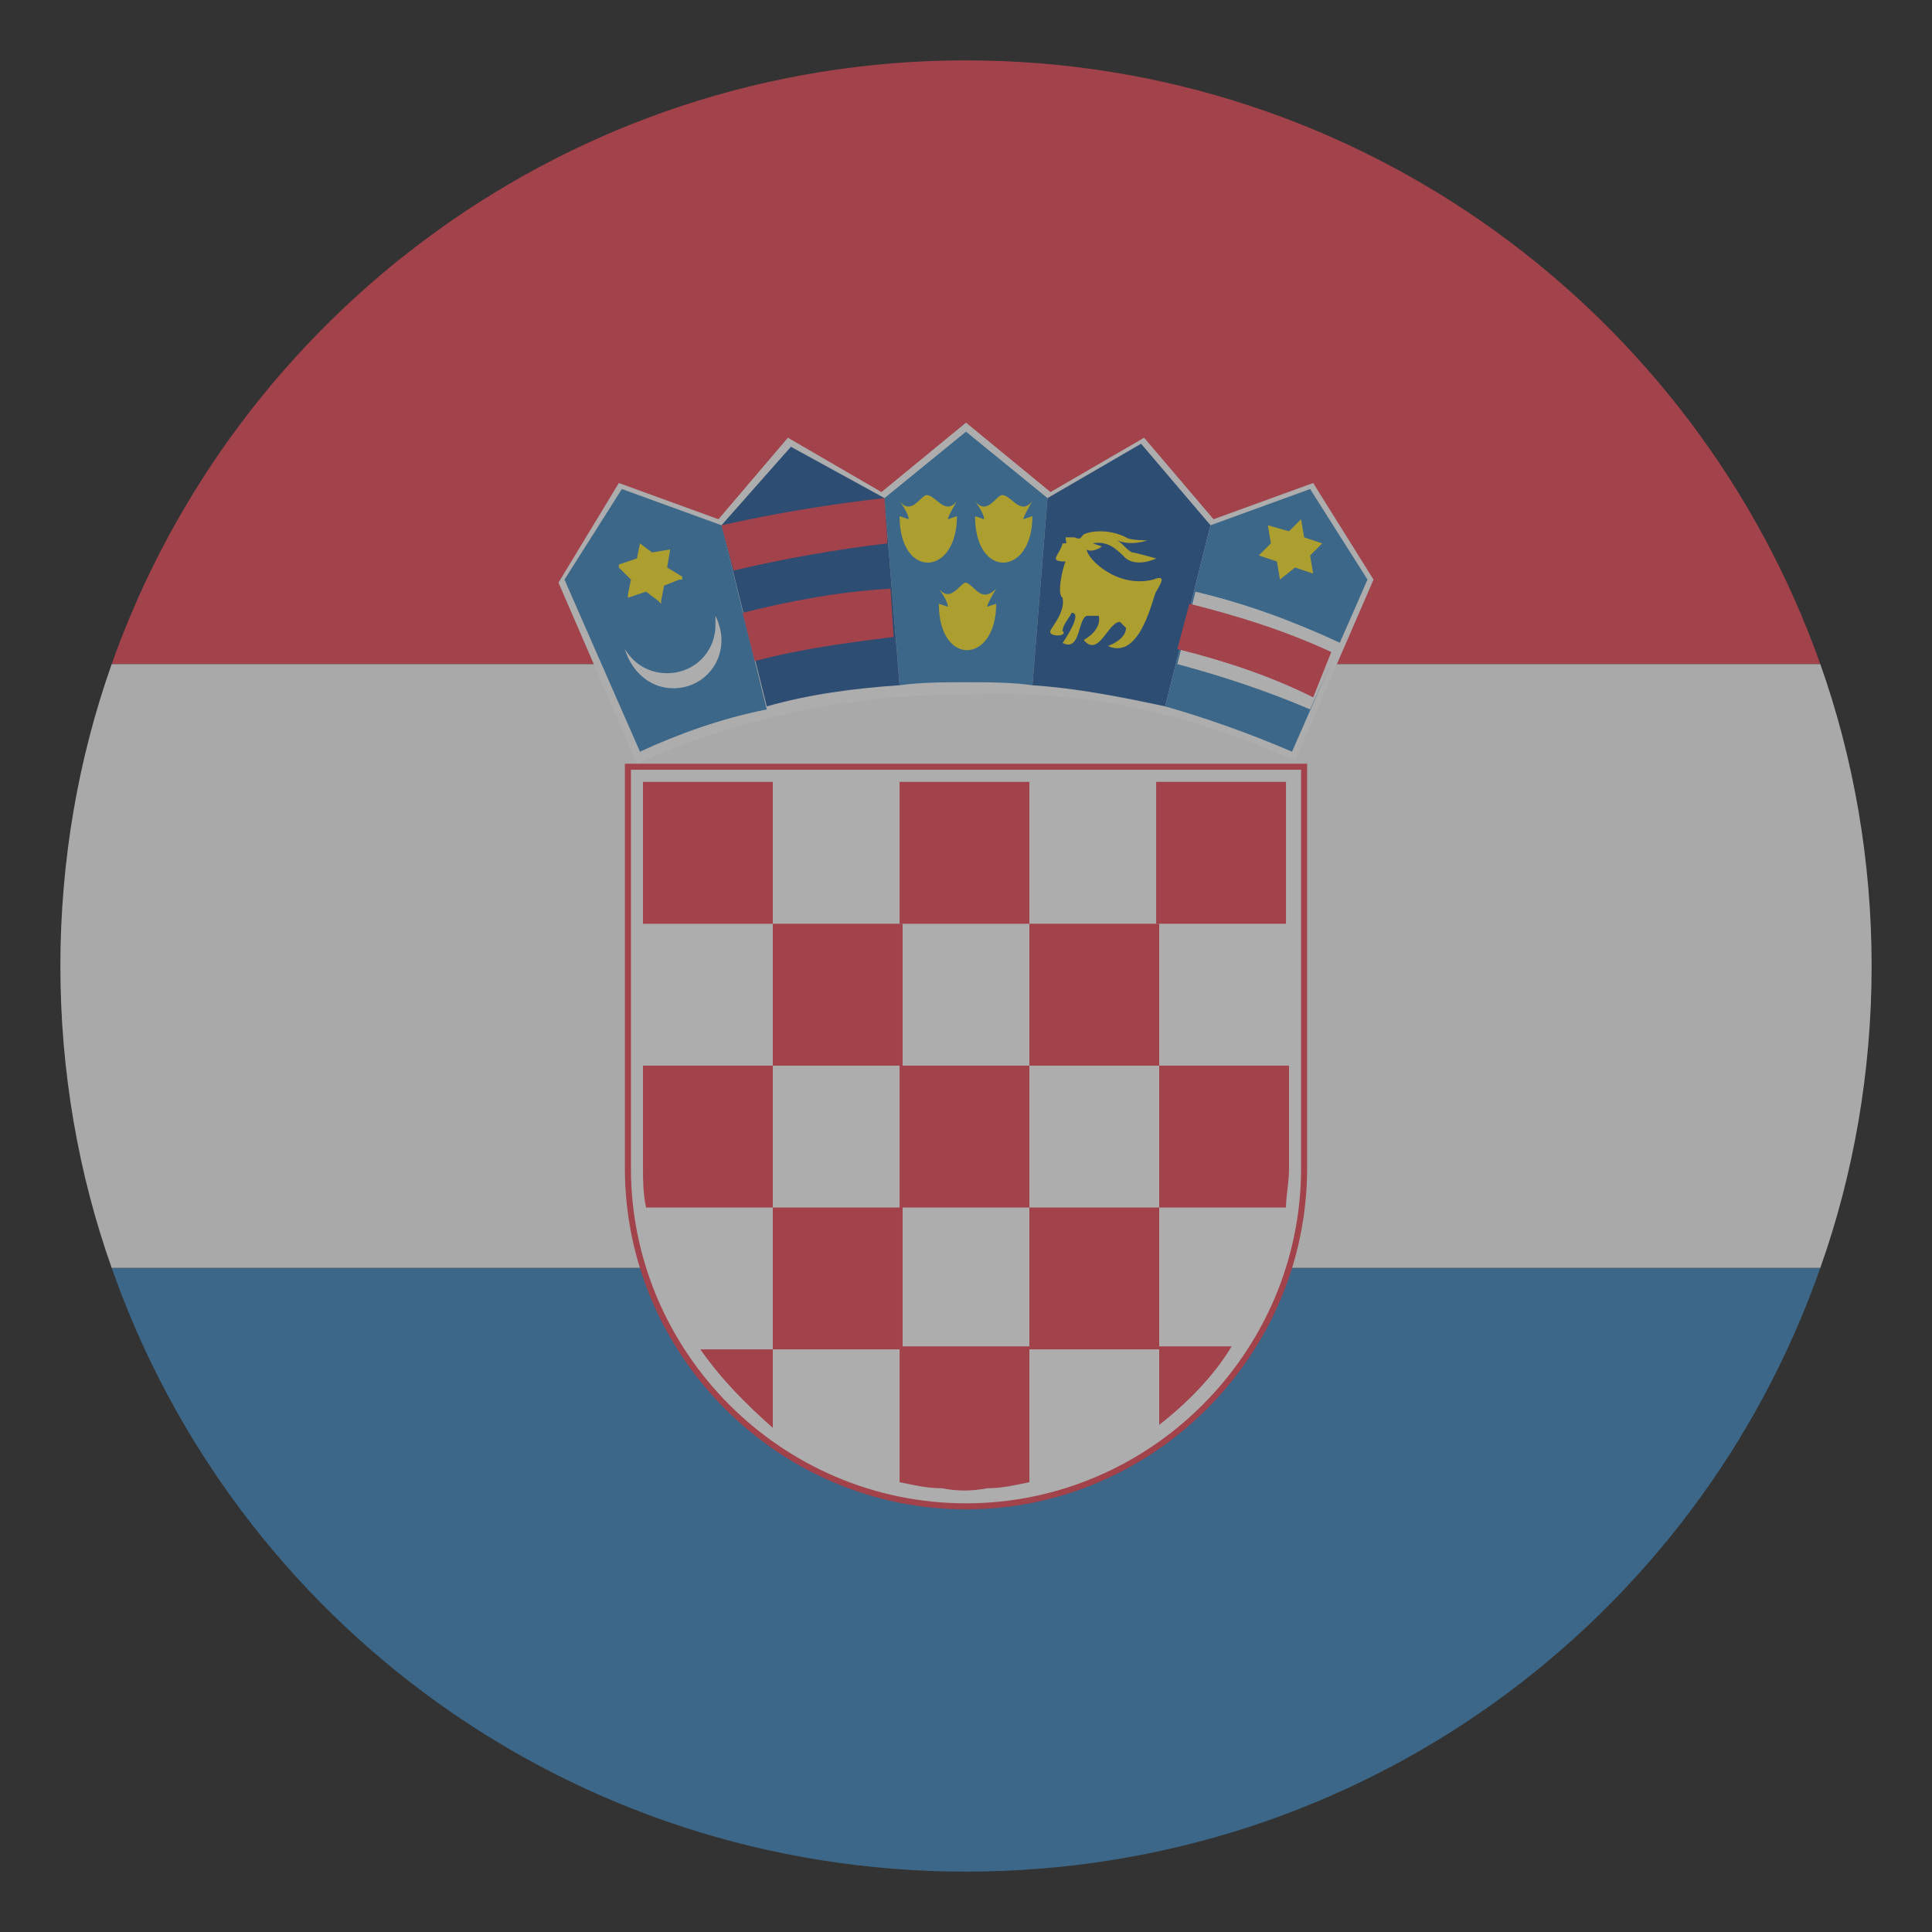
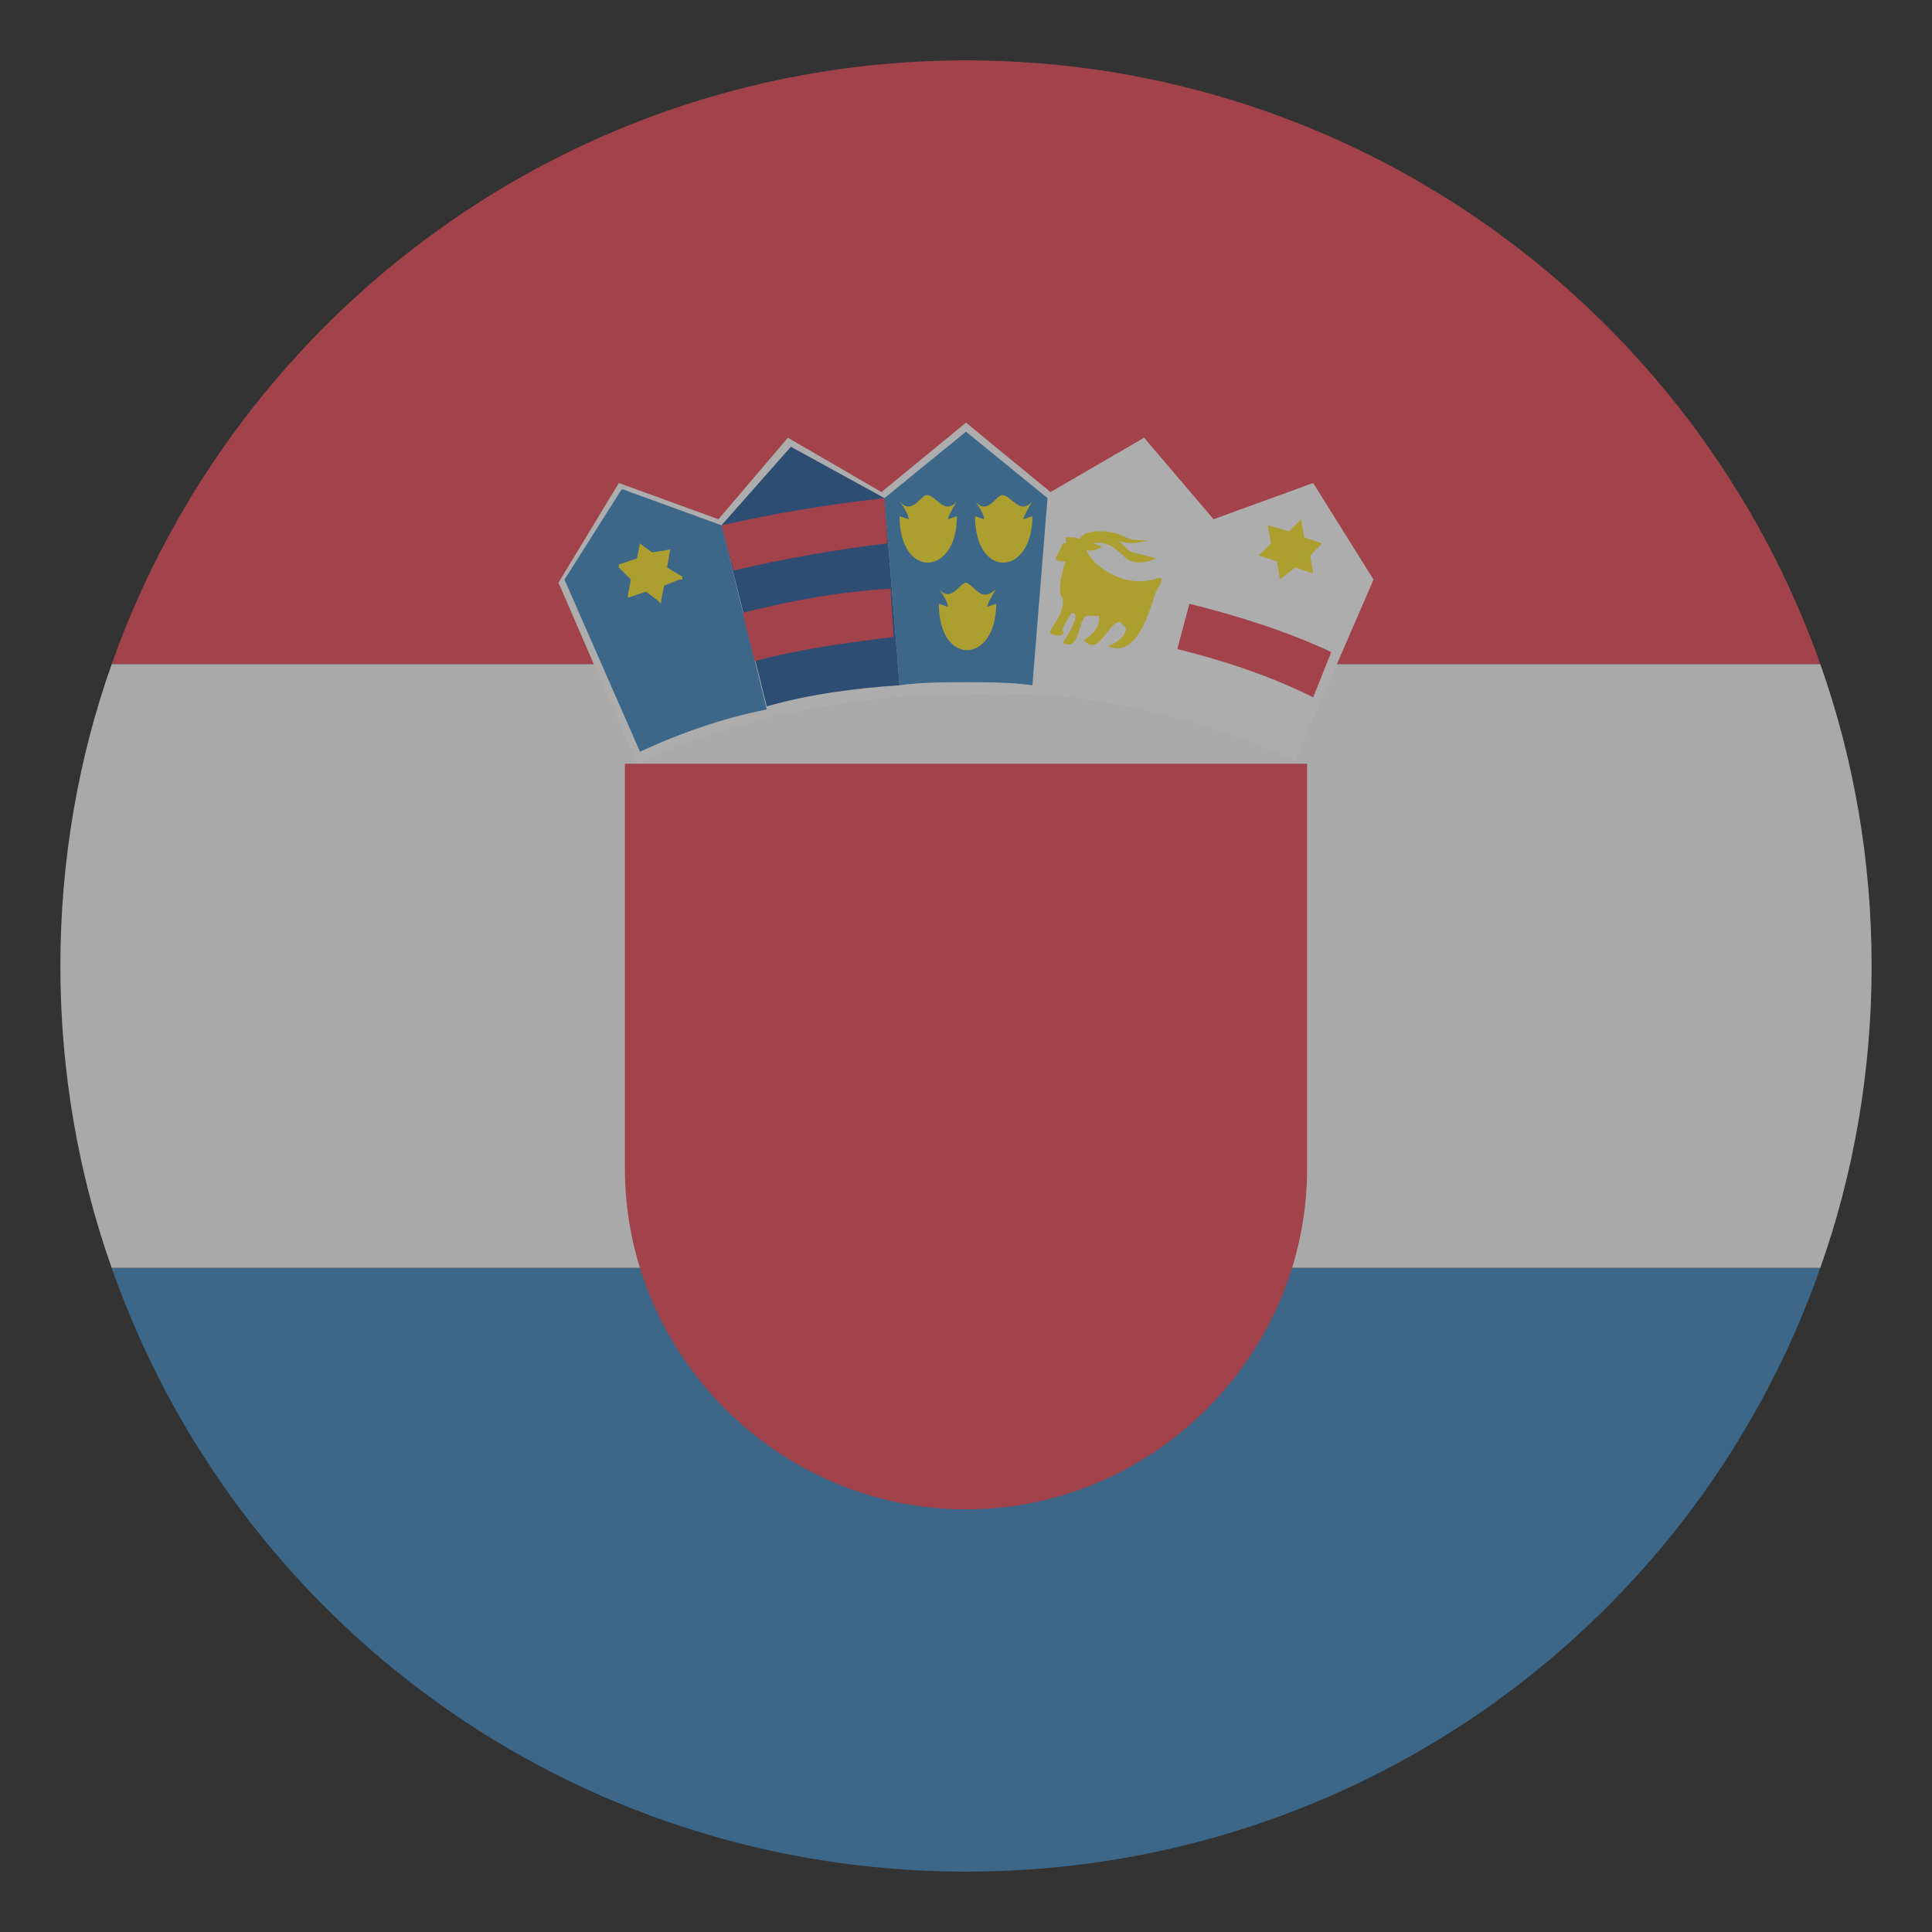
<svg xmlns="http://www.w3.org/2000/svg" width="16" height="16" viewBox="0 0 16 16" fill="none">
  <rect x="0" y="0" width="16" height="16" fill="#333333" stroke="none" />
  <g opacity="0.6">
    <path d="M8 0.5C4.725 0.5 1.95 2.6 0.925 5.5H15.075C14.05 2.6 11.275 0.5 8 0.5Z" fill="#ED4C5C" />
    <path d="M8 15.5C11.275 15.5 14.05 13.425 15.075 10.5H0.925C1.95 13.425 4.725 15.5 8 15.5Z" fill="#428BC1" />
    <path d="M0.925 5.5C0.65 6.275 0.5 7.125 0.5 8C0.5 8.875 0.65 9.725 0.925 10.5H15.075C15.35 9.725 15.5 8.875 15.5 8C15.5 7.125 15.35 6.275 15.075 5.5H0.925Z" fill="#F9F9F9" />
    <path d="M10.725 6.3L11.375 4.8L10.875 4L10.05 4.3L9.475 3.625L8.7 4.075L8 3.5L7.3 4.075L6.525 3.625L5.95 4.3L5.125 4L4.625 4.825L5.275 6.325C6.1 5.95 7.025 5.75 8 5.75C8.975 5.7 9.9 5.925 10.725 6.3Z" fill="white" />
    <path d="M8.675 4.125L8 3.575L7.325 4.125L7.45 5.675C7.625 5.65 7.825 5.65 8 5.65C8.175 5.65 8.375 5.65 8.55 5.675L8.675 4.125Z" fill="#428BC1" />
-     <path d="M8 12.5C9.55 12.5 10.825 11.225 10.825 9.675V6.325H5.175V9.675C5.175 11.225 6.45 12.5 8 12.5Z" fill="#ED4C5C" />
-     <path d="M8 12.45C9.525 12.45 10.775 11.2 10.775 9.675V6.375H5.225V9.675C5.225 11.2 6.475 12.45 8 12.45Z" fill="white" />
+     <path d="M8 12.5C9.55 12.5 10.825 11.225 10.825 9.675V6.325H5.175V9.675C5.175 11.225 6.45 12.5 8 12.5" fill="#ED4C5C" />
    <path d="M6.4 6.475H5.325V7.65H6.4V6.475ZM6.4 8.825H7.475V7.65H6.4V8.825ZM5.325 9.675C5.325 9.775 5.325 9.875 5.35 10H6.4V8.825H5.325V9.675ZM8.525 8.825H7.45V10H8.525V8.825ZM8.525 11.175H9.6V10H8.525V11.175ZM9.6 11.8C9.825 11.625 10.05 11.4 10.2 11.15H9.6V11.8ZM6.4 11.175H7.475V10H6.4V11.175ZM5.8 11.175C5.975 11.425 6.175 11.625 6.4 11.825V11.175H5.8Z" fill="#ED4C5C" />
    <path d="M8.175 12.325C8.3 12.325 8.4 12.3 8.525 12.275V11.15H7.45V12.275C7.575 12.3 7.675 12.325 7.8 12.325C7.925 12.35 8.05 12.35 8.175 12.325ZM10.65 10C10.65 9.9 10.675 9.8 10.675 9.675V8.825H9.6V10H10.65ZM8.525 8.825H9.6V7.65H8.525V8.825ZM8.525 6.475H7.45V7.65H8.525V6.475Z" fill="#ED4C5C" />
    <path d="M10.65 7.65V6.475H9.575V7.65H10.65Z" fill="#ED4C5C" />
    <path d="M5.975 4.35L5.15 4.05L4.675 4.8L4.85 5.2L5.3 6.225C5.625 6.075 5.975 5.95 6.35 5.875L5.975 4.35Z" fill="#428BC1" />
-     <path d="M5.925 5.1C5.95 5.15 5.975 5.225 5.975 5.3C5.975 5.525 5.8 5.7 5.575 5.7C5.375 5.7 5.225 5.55 5.175 5.375C5.25 5.5 5.375 5.575 5.525 5.575C5.75 5.575 5.925 5.4 5.925 5.175V5.1Z" fill="white" />
    <path d="M5.55 4.55L5.525 4.7L5.65 4.775V4.8H5.625L5.5 4.85L5.475 4.975V5L5.45 4.975L5.35 4.9L5.2 4.95V4.925L5.225 4.8L5.125 4.7V4.675L5.275 4.625L5.3 4.5L5.4 4.575L5.55 4.55Z" fill="#FFE62E" />
    <path d="M7.325 4.125L6.55 3.7L5.975 4.35L6.35 5.85C6.7 5.75 7.075 5.7 7.45 5.675L7.325 4.125Z" fill="#2A5F9E" />
    <path d="M6.25 5.475C6.625 5.375 7 5.325 7.4 5.275L7.375 4.875C6.95 4.9 6.55 4.975 6.15 5.075L6.25 5.475ZM6.075 4.725C6.5 4.625 6.925 4.55 7.35 4.5L7.325 4.125C6.875 4.175 6.425 4.25 5.975 4.35L6.075 4.725Z" fill="#ED4C5C" />
    <path d="M8 4.825C7.95 4.825 7.875 5 7.775 4.875C7.775 4.875 7.85 4.975 7.85 5.025L7.775 5C7.775 5.525 8.25 5.5 8.25 5L8.175 5.025C8.175 5 8.25 4.875 8.25 4.875C8.125 5 8.075 4.85 8 4.825ZM8.3 4.1C8.25 4.1 8.175 4.275 8.075 4.15C8.075 4.15 8.15 4.25 8.15 4.3L8.075 4.275C8.075 4.8 8.55 4.775 8.55 4.275L8.475 4.3C8.475 4.275 8.55 4.15 8.55 4.15C8.45 4.275 8.375 4.1 8.3 4.1ZM7.675 4.1C7.625 4.1 7.55 4.275 7.45 4.15C7.45 4.15 7.525 4.25 7.525 4.3L7.45 4.275C7.45 4.8 7.925 4.775 7.925 4.275L7.85 4.3C7.85 4.275 7.925 4.15 7.925 4.15C7.825 4.275 7.75 4.1 7.675 4.1Z" fill="#FFE62E" />
-     <path d="M10.025 4.35L9.45 3.675L8.675 4.125L8.55 5.675C8.925 5.7 9.3 5.775 9.65 5.85L10.025 4.35Z" fill="#2A5F9E" />
    <path d="M8.825 4.45H8.9C8.95 4.475 8.95 4.45 8.975 4.425C9.025 4.4 9.175 4.375 9.325 4.45C9.35 4.475 9.5 4.475 9.5 4.475C9.5 4.475 9.375 4.525 9.25 4.475C9.3 4.5 9.325 4.55 9.375 4.575C9.4 4.575 9.575 4.625 9.575 4.625C9.575 4.625 9.425 4.7 9.325 4.625C9.25 4.55 9.175 4.475 9.05 4.5L9.125 4.525C9.1 4.55 9.025 4.575 9 4.55C9 4.625 9.25 4.875 9.55 4.8C9.675 4.75 9.6 4.85 9.575 4.9C9.55 4.925 9.45 5.475 9.175 5.35C9.175 5.35 9.325 5.3 9.325 5.2L9.275 5.15C9.175 5.15 9.1 5.45 8.975 5.3C8.975 5.3 9.125 5.225 9.1 5.1H9C8.925 5.125 8.95 5.4 8.8 5.325C8.8 5.325 8.975 5.075 8.875 5.075C8.85 5.125 8.8 5.175 8.8 5.225C8.85 5.275 8.675 5.275 8.7 5.225C8.7 5.2 8.825 5.075 8.8 4.95C8.75 4.925 8.8 4.7 8.825 4.65C8.675 4.65 8.775 4.6 8.8 4.5C8.85 4.5 8.825 4.5 8.825 4.45Z" fill="#FFE62E" />
-     <path d="M10.7 6.225L11.325 4.8L10.85 4.05L10.025 4.35L9.65 5.85C10 5.95 10.35 6.075 10.7 6.225Z" fill="#428BC1" />
-     <path d="M9.9 4.9C10.325 5 10.725 5.15 11.1 5.325L10.85 5.875C10.5 5.725 10.125 5.6 9.75 5.5L9.9 4.9Z" fill="white" />
    <path d="M10.875 5.775L11.025 5.4C10.65 5.225 10.25 5.1 9.85 5L9.75 5.375C10.15 5.475 10.525 5.6 10.875 5.775Z" fill="#ED4C5C" />
    <path d="M10.5 4.35L10.525 4.5L10.425 4.6L10.575 4.65L10.6 4.8L10.725 4.7L10.875 4.75L10.85 4.6L10.95 4.5L10.8 4.45L10.775 4.3L10.675 4.4L10.5 4.35Z" fill="#FFE62E" />
  </g>
</svg>